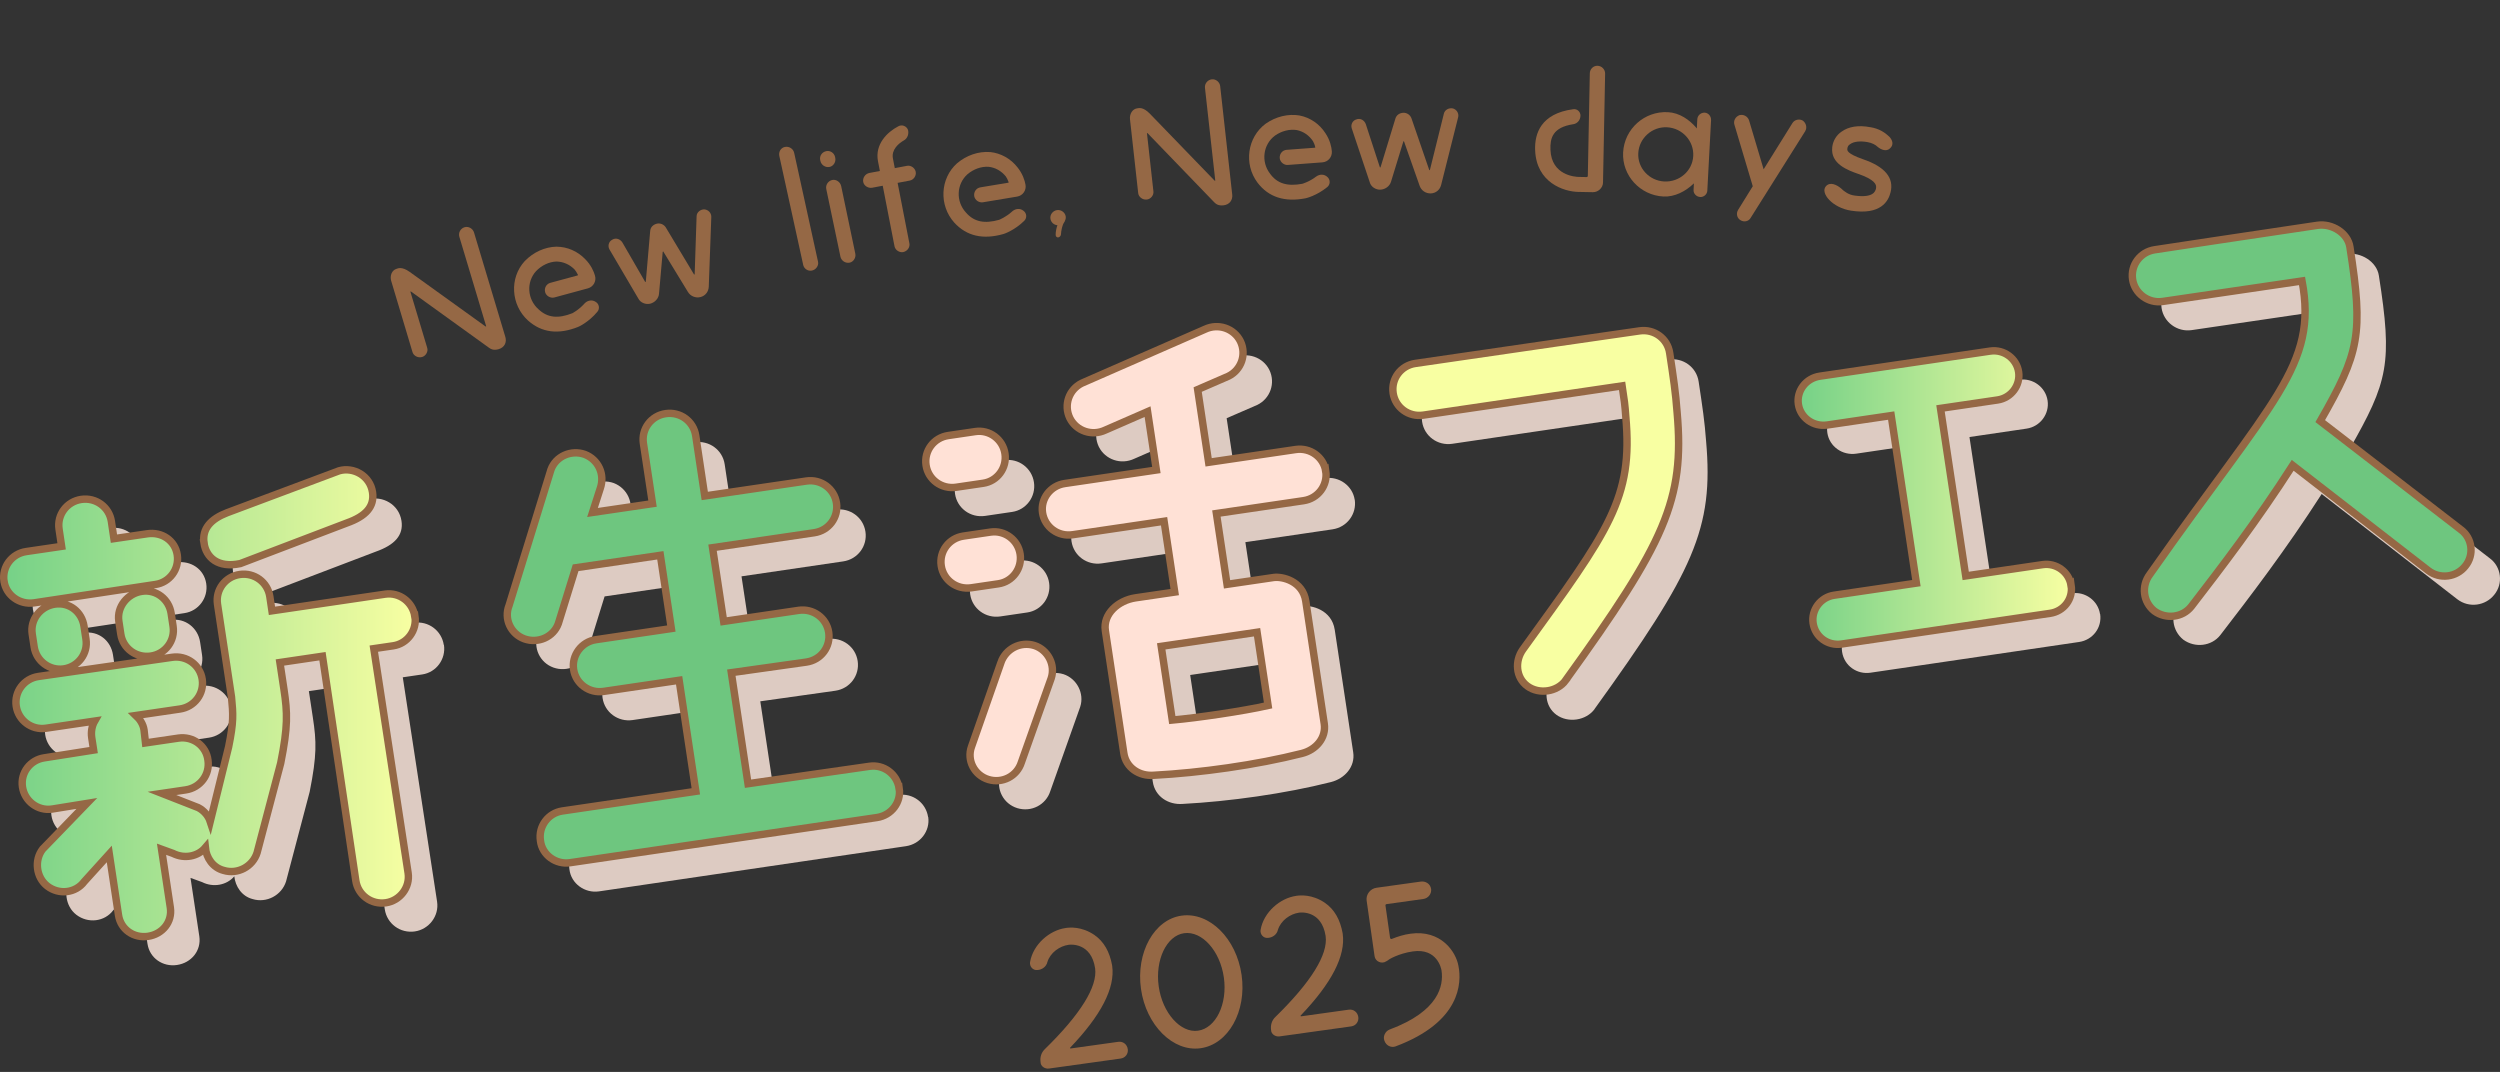
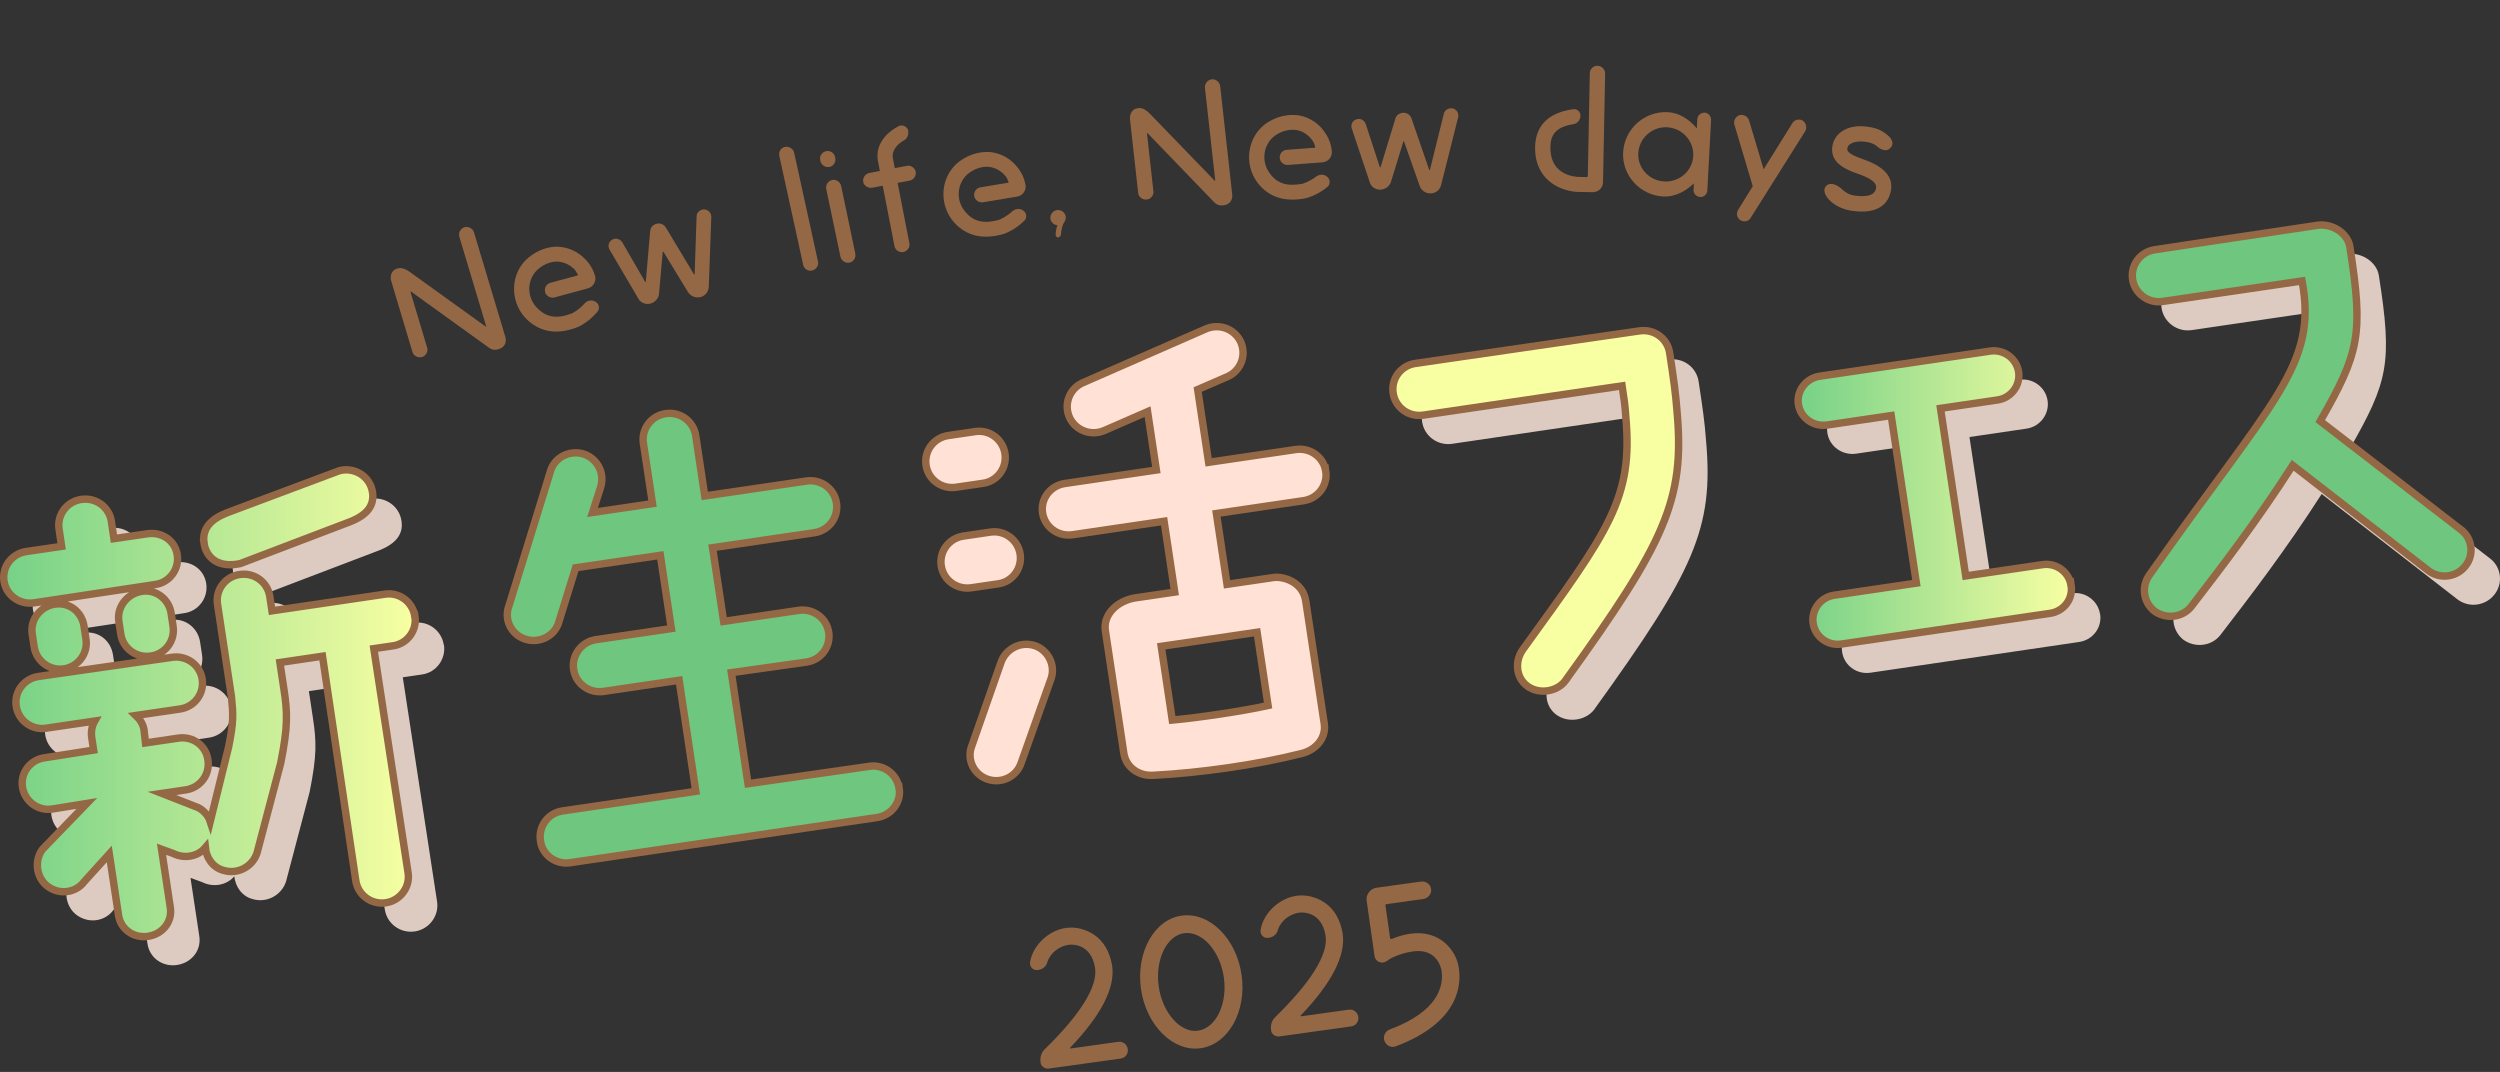
<svg xmlns="http://www.w3.org/2000/svg" width="674" height="289" viewBox="0 0 674 289" fill="none">
  <rect x="0" y="0" width="674" height="289" fill="#333333" stroke="none" />
  <path d="M8.891 164.432C8.314 160.567 10.969 156.995 14.894 156.425L24.427 155.022L23.734 150.374C23.157 146.509 25.812 142.937 29.738 142.367C33.646 141.796 37.258 144.422 37.836 148.303L38.528 152.951L47.533 151.63C51.442 151.059 55.005 153.424 55.598 157.305C56.192 161.187 53.52 164.742 49.727 165.296L16.989 170.254C13.08 170.825 9.468 168.199 8.907 164.448L8.891 164.432ZM119.689 173.842C120.266 177.707 117.611 181.279 113.818 181.833L108.59 182.6L117.842 243.104C118.419 246.969 115.632 250.557 111.839 251.112C107.93 251.682 104.334 249.057 103.741 245.175L94.752 184.638L83.273 186.334L84.362 193.559C85.318 199.887 85.467 203.556 83.487 213.472L77.121 237.625C75.95 241.359 71.877 243.545 68.1 242.387C65.181 241.636 63.449 238.978 63.169 236.255C61.123 238.668 57.495 239.337 54.46 237.804L51.36 236.679L53.735 252.416C54.312 256.281 51.607 259.592 47.698 260.163C43.905 260.717 40.359 258.336 39.765 254.471L37.275 237.951L30.529 245.404C28.204 248.519 23.734 249.041 20.568 246.611C17.549 244.278 16.989 239.614 19.331 236.63L31.222 224.333L21.838 225.85C17.929 226.421 14.432 223.648 13.872 219.897C13.294 216.032 15.983 212.591 19.759 212.037L33.053 209.949L32.541 206.59C32.31 205.04 32.591 203.409 33.333 202.121L20.155 204.062C16.378 204.616 12.767 201.974 12.189 198.109C11.612 194.244 14.267 190.672 18.193 190.102L54.229 184.932C58.138 184.361 61.75 186.987 62.327 190.868C62.905 194.733 60.249 198.305 56.324 198.876L44.449 200.621C45.538 201.648 46.412 202.969 46.643 204.518L47.038 208.025L55.912 206.72C59.82 206.149 63.416 208.775 63.878 212.673C64.455 216.538 61.8 220.109 57.874 220.68L51.475 221.626L61.255 225.458C62.839 226.274 63.993 227.693 64.488 229.209L69.452 209.085C70.838 202.284 70.673 200.327 70.227 195.647L66.451 170.613C65.873 166.748 68.529 163.176 72.454 162.606C76.363 162.035 79.958 164.66 80.552 168.542L81.129 172.407L111.674 167.906C115.451 167.351 119.062 169.993 119.64 173.858L119.689 173.842ZM22.629 170.597C26.538 170.026 29.886 172.7 30.463 176.566L30.991 180.056C31.568 183.921 28.913 187.492 24.988 188.063C21.211 188.618 17.599 185.976 17.022 182.11L16.494 178.62C15.917 174.755 18.704 171.167 22.629 170.597ZM46.115 167.139C49.892 166.585 53.372 169.243 53.949 173.108L54.477 176.598C55.054 180.463 52.399 184.035 48.473 184.606C44.548 185.176 40.953 182.551 40.376 178.669L39.848 175.179C39.27 171.314 42.19 167.71 46.099 167.139H46.115ZM62.822 154.125C62.245 150.26 64.653 147.651 69.056 145.955L99.238 134.653C103.081 133.56 107.567 135.941 108.243 140.442C108.82 144.307 106.412 146.917 101.349 148.711L72.586 159.67C66.516 160.958 63.399 157.99 62.806 154.125H62.822Z" fill="#DDCBC2" />
-   <path d="M250.246 220.255C250.807 223.99 248.152 227.562 244.227 228.132L161.482 240.315C157.706 240.869 153.962 238.26 153.516 234.362C152.939 230.497 155.594 226.942 159.388 226.371L195.408 221.071L190.905 191.128L170.553 194.129C166.645 194.7 163.033 192.074 162.455 188.193C161.895 184.458 164.534 180.756 168.459 180.185L188.811 177.185L185.842 157.435L163 160.795L158.332 175.864C157.013 179.484 152.873 181.278 149.212 179.973C145.55 178.669 143.604 174.608 145.056 170.955L156.353 134.342C157.673 130.722 161.812 128.928 165.474 130.233C169.152 131.668 170.949 135.631 169.646 139.382L167.552 145.889L183.731 143.508L181.274 127.248C180.696 123.383 183.352 119.811 187.277 119.241C191.202 118.67 194.798 121.296 195.375 125.177L197.816 141.437L225.227 137.408C229.136 136.838 232.748 139.463 233.325 143.345C233.902 147.21 231.247 150.781 227.321 151.352L199.911 155.38L202.912 175.26L223.132 172.276C227.041 171.705 230.653 174.331 231.23 178.212C231.808 182.077 229.152 185.649 225.227 186.22L204.974 189.074L209.476 219.016L242.247 214.319C246.024 213.765 249.636 216.39 250.213 220.272L250.246 220.255Z" fill="#DDCBC2" />
-   <path d="M270.786 124.068C274.563 123.514 278.175 126.139 278.752 130.021C279.329 133.902 276.674 137.457 272.88 138.012L265.574 139.088C261.665 139.659 258.053 137.033 257.476 133.152C256.899 129.271 259.554 125.715 263.48 125.145L270.786 124.068ZM274.876 151.173C278.653 150.618 282.265 153.244 282.842 157.125C283.419 161.007 280.764 164.562 276.971 165.117L269.664 166.193C265.756 166.764 262.144 164.138 261.566 160.257C260.989 156.375 263.645 152.82 267.57 152.249L274.876 151.173ZM277.647 186.383C278.95 182.632 282.908 180.593 286.685 181.751C290.33 182.925 292.408 186.97 291.22 190.574L283.172 213.259C282.001 216.994 278.043 219.032 274.266 217.875C270.489 216.717 268.411 212.672 269.73 209.035L277.663 186.367L277.647 186.383ZM365.24 134.701C365.817 138.566 363.162 142.138 359.237 142.709L335.751 146.166L338.621 165.263L351.155 163.421C353.497 163.078 359.039 164.366 359.847 169.797L364.828 202.838C365.405 206.703 362.552 209.9 358.824 210.846C346.488 213.977 331.331 216.081 318.895 216.733C314.937 217.059 311.375 214.678 310.797 210.797L305.817 177.756C305.14 173.238 309.264 169.601 313.947 168.9L324.519 167.351L321.65 148.254L296.976 151.89C293.068 152.461 289.456 149.836 288.878 145.954C288.318 142.22 290.973 138.648 294.898 138.077L319.571 134.44L317.197 118.703L305.8 123.677C302.188 125.389 297.966 123.905 296.251 120.464C294.519 116.892 296.02 112.717 299.5 111.021L332.667 96.507C336.279 94.794 340.501 96.278 342.216 99.72C343.948 103.291 342.447 107.466 338.967 109.162L330.704 112.75L333.656 132.369L357.142 128.912C361.051 128.341 364.646 130.967 365.223 134.718L365.24 134.701ZM349.687 197.929L346.719 178.18L320.874 181.98L323.86 201.86C330.704 201.24 342.843 199.462 349.687 197.929Z" fill="#DDCBC2" />
  <path d="M429.897 191.178C427.572 194.293 422.739 194.994 419.589 192.694C416.439 190.379 416.175 185.943 418.369 182.844C441.772 150.504 448.105 142.057 446.126 120.056C445.895 116.795 445.73 115.637 445.136 111.755L391.502 119.649C387.593 120.22 383.981 117.594 383.404 113.712C382.827 109.831 385.482 106.276 389.407 105.705C417.725 101.53 441.491 98.171 449.853 96.931C453.762 96.36 457.374 98.986 457.951 102.867C459.007 109.831 459.568 113.582 459.963 118.931C462.041 142.497 456.698 153.978 429.881 191.161L429.897 191.178Z" fill="#DDCBC2" />
  <path d="M566.198 165.508C566.758 169.242 564.186 172.537 560.541 173.075L504.284 181.36C500.639 181.898 497.208 179.5 496.631 175.766C496.087 172.145 498.643 168.737 502.288 168.199L524.471 164.937L517.676 119.762L500.441 122.307C496.664 122.861 493.201 120.333 492.656 116.729C492.112 113.125 494.669 109.7 498.445 109.146L544.378 102.378C548.039 101.839 551.486 104.367 552.03 107.988C552.575 111.608 550.018 115.017 546.373 115.555L530.969 117.822L537.764 162.996L558.512 159.947C562.173 159.408 565.62 161.936 566.165 165.54L566.198 165.508Z" fill="#DDCBC2" />
  <g style="mix-blend-mode:multiply">
    <path d="M672.449 160.35C670.091 163.334 665.654 163.987 662.487 161.557L625.923 133.18C616.192 148.331 606.61 160.823 598.578 171.244C596.22 174.228 591.766 174.75 588.616 172.451C585.582 170.005 585.07 165.715 587.396 162.601C620.678 115.224 632.685 106.336 628.446 83.472L590.859 89C586.934 89.571 583.322 86.815 582.761 83.064C582.184 79.199 584.839 75.627 588.765 75.057C588.765 75.057 617.198 70.735 632.603 68.468C636.511 67.897 640.783 70.555 641.344 74.306C645.038 97.905 643.9 102.814 633.345 121.259L671.229 150.5C674.379 152.799 674.923 157.349 672.449 160.35Z" fill="#DDCBC2" />
  </g>
  <path d="M1.079 156.706C0.502 152.841 3.157 149.27 7.082 148.699L16.615 147.296L15.922 142.648C15.345 138.783 18 135.212 21.926 134.641C25.834 134.07 29.446 136.696 30.024 140.577L30.716 145.225L39.721 143.904C43.63 143.333 47.193 145.698 47.786 149.58C48.38 153.461 45.708 157.016 41.915 157.571L9.177 162.528C5.268 163.099 1.656 160.474 1.095 156.723L1.079 156.706ZM111.877 166.116C112.454 169.981 109.799 173.553 106.006 174.107L100.778 174.874L110.03 235.378C110.607 239.244 107.82 242.831 104.027 243.386C100.118 243.957 96.522 241.331 95.929 237.45L86.94 176.913L75.461 178.609L76.55 185.833C77.506 192.161 77.655 195.83 75.675 205.746L69.309 229.899C68.138 233.633 64.065 235.819 60.288 234.661C57.369 233.911 55.637 231.252 55.356 228.529C53.311 230.943 49.683 231.611 46.648 230.078L43.548 228.953L45.923 244.691C46.5 248.556 43.795 251.866 39.886 252.437C36.093 252.992 32.547 250.611 31.953 246.745L29.463 230.225L22.717 237.678C20.392 240.793 15.922 241.315 12.756 238.885C9.737 236.553 9.177 231.888 11.519 228.904L23.41 216.607L14.026 218.124C10.117 218.695 6.62 215.922 6.06 212.171C5.482 208.306 8.171 204.865 11.947 204.311L25.241 202.223L24.729 198.864C24.498 197.314 24.779 195.684 25.521 194.395L12.343 196.336C8.566 196.89 4.955 194.248 4.377 190.383C3.8 186.518 6.455 182.947 10.381 182.376L46.417 177.206C50.326 176.635 53.938 179.261 54.515 183.142C55.093 187.007 52.437 190.579 48.512 191.15L36.637 192.895C37.726 193.922 38.6 195.243 38.831 196.793L39.227 200.299L48.1 198.994C52.008 198.423 55.604 201.049 56.066 204.947C56.643 208.812 53.988 212.383 50.062 212.954L43.663 213.9L53.443 217.733C55.027 218.548 56.181 219.967 56.676 221.484L61.64 201.359C63.026 194.558 62.861 192.601 62.415 187.921L58.639 162.887C58.061 159.022 60.717 155.451 64.642 154.88C68.551 154.309 72.146 156.935 72.74 160.816L73.317 164.681L103.862 160.18C107.639 159.626 111.25 162.268 111.828 166.133L111.877 166.116ZM14.817 162.871C18.726 162.3 22.074 164.975 22.651 168.84L23.179 172.33C23.756 176.195 21.101 179.767 17.176 180.337C13.399 180.892 9.787 178.25 9.21 174.385L8.682 170.895C8.105 167.03 10.892 163.442 14.817 162.871ZM38.303 159.414C42.08 158.859 45.56 161.517 46.137 165.382L46.665 168.872C47.242 172.738 44.587 176.309 40.661 176.88C36.736 177.451 33.141 174.825 32.563 170.944L32.036 167.454C31.458 163.589 34.378 159.984 38.286 159.414H38.303ZM55.01 146.399C54.433 142.534 56.841 139.925 61.244 138.229L91.426 126.927C95.269 125.834 99.755 128.215 100.431 132.717C101.008 136.582 98.6 139.191 93.537 140.985L64.774 151.944C58.705 153.233 55.587 150.264 54.994 146.399H55.01Z" fill="url(#paint0_linear_231_3738)" stroke="#956845" stroke-width="2" stroke-miterlimit="10" />
  <path d="M242.434 212.529C242.995 216.264 240.34 219.836 236.415 220.406L153.67 232.589C149.894 233.143 146.15 230.534 145.704 226.636C145.127 222.771 147.782 219.216 151.576 218.645L187.596 213.345L183.093 183.402L162.741 186.403C158.833 186.974 155.221 184.348 154.643 180.467C154.083 176.732 156.722 173.03 160.647 172.459L180.999 169.459L178.03 149.709L155.188 153.069L150.52 168.138C149.201 171.758 145.061 173.552 141.4 172.247C137.738 170.943 135.792 166.882 137.244 163.229L148.541 126.616C149.861 122.996 154 121.202 157.662 122.507C161.34 123.942 163.137 127.905 161.834 131.656L159.74 138.163L175.919 135.782L173.462 119.522C172.884 115.657 175.54 112.085 179.465 111.515C183.39 110.944 186.986 113.569 187.563 117.451L190.004 133.71L217.415 129.682C221.324 129.111 224.936 131.737 225.513 135.619C226.09 139.484 223.435 143.055 219.509 143.626L192.099 147.654L195.1 167.534L215.32 164.55C219.229 163.979 222.841 166.605 223.418 170.486C223.996 174.351 221.34 177.923 217.415 178.494L197.162 181.348L201.664 211.29L234.435 206.593C238.212 206.039 241.824 208.664 242.401 212.546L242.434 212.529Z" fill="#6EC67F" stroke="#956845" stroke-width="2" stroke-miterlimit="10" />
  <path d="M262.974 116.343C266.751 115.788 270.363 118.414 270.94 122.295C271.517 126.177 268.862 129.732 265.068 130.286L257.762 131.363C253.853 131.934 250.241 129.308 249.664 125.426C249.087 121.545 251.742 117.99 255.668 117.419L262.974 116.343ZM267.064 143.447C270.841 142.893 274.453 145.518 275.03 149.4C275.607 153.281 272.952 156.837 269.159 157.391L261.852 158.467C257.944 159.038 254.332 156.413 253.754 152.531C253.177 148.65 255.833 145.094 259.758 144.524L267.064 143.447ZM269.835 178.657C271.138 174.906 275.096 172.868 278.873 174.026C282.518 175.2 284.596 179.244 283.408 182.849L275.36 205.534C274.189 209.268 270.231 211.307 266.454 210.149C262.677 208.991 260.599 204.947 261.918 201.31L269.851 178.641L269.835 178.657ZM357.428 126.976C358.005 130.841 355.35 134.412 351.425 134.983L327.939 138.441L330.809 157.538L343.343 155.695C345.685 155.353 351.227 156.641 352.035 162.072L357.016 195.113C357.593 198.978 354.74 202.174 351.012 203.12C338.676 206.251 323.519 208.355 311.083 209.007C307.125 209.334 303.563 206.953 302.985 203.071L298.004 170.03C297.328 165.513 301.452 161.876 306.135 161.175L316.707 159.625L313.838 140.528L289.164 144.165C285.256 144.736 281.644 142.11 281.066 138.229C280.506 134.494 283.161 130.922 287.086 130.352L311.759 126.715L309.385 110.977L297.988 115.951C294.376 117.664 290.154 116.18 288.439 112.738C286.707 109.167 288.208 104.992 291.688 103.296L324.855 88.781C328.467 87.069 332.689 88.553 334.404 91.994C336.136 95.566 334.635 99.741 331.155 101.437L322.892 105.025L325.844 124.644L349.33 121.186C353.239 120.615 356.834 123.241 357.411 126.992L357.428 126.976ZM341.875 190.204L338.907 170.454L313.062 174.254L316.048 194.134C322.892 193.514 335.031 191.737 341.875 190.204Z" fill="#FFE1D6" stroke="#956845" stroke-width="2" stroke-miterlimit="10" />
  <path d="M422.085 183.452C419.76 186.567 414.927 187.268 411.777 184.968C408.627 182.653 408.363 178.217 410.557 175.118C433.96 142.778 440.293 134.331 438.314 112.33C438.083 109.069 437.918 107.911 437.324 104.029L383.69 111.923C379.781 112.494 376.169 109.868 375.592 105.986C375.015 102.105 377.67 98.55 381.595 97.979C409.913 93.804 433.679 90.444 442.041 89.205C445.95 88.634 449.562 91.26 450.139 95.141C451.195 102.105 451.756 105.856 452.151 111.205C454.229 134.771 448.886 146.252 422.069 183.435L422.085 183.452Z" fill="#F8FFA2" stroke="#956845" stroke-width="2" stroke-miterlimit="10" />
  <path d="M558.386 157.782C558.946 161.517 556.374 164.811 552.729 165.349L496.472 173.634C492.827 174.172 489.396 171.775 488.819 168.04C488.275 164.419 490.831 161.011 494.476 160.473L516.659 157.211L509.864 112.037L492.629 114.581C488.852 115.135 485.389 112.607 484.844 109.003C484.3 105.399 486.857 101.974 490.633 101.42L536.566 94.652C540.227 94.114 543.674 96.641 544.218 100.262C544.763 103.882 542.206 107.291 538.561 107.829L523.157 110.096L529.952 155.27L550.7 152.221C554.361 151.683 557.808 154.21 558.353 157.815L558.386 157.782Z" fill="url(#paint1_linear_231_3738)" stroke="#956845" stroke-width="2" stroke-miterlimit="10" />
  <path d="M664.637 152.624C662.279 155.609 657.842 156.261 654.675 153.831L618.111 125.454C608.38 140.605 598.798 153.097 590.766 163.518C588.408 166.503 583.954 167.025 580.804 164.725C577.77 162.279 577.258 157.99 579.584 154.875C612.866 107.499 624.873 98.611 620.634 75.746L583.047 81.275C579.122 81.845 575.51 79.089 574.949 75.338C574.372 71.473 577.027 67.902 580.953 67.331C580.953 67.331 609.386 63.009 624.79 60.742C628.699 60.171 632.971 62.83 633.532 66.581C637.226 90.179 636.088 95.088 625.533 113.533L663.417 142.774C666.567 145.073 667.111 149.623 664.637 152.624Z" fill="#6EC67F" stroke="#956845" stroke-width="2" stroke-miterlimit="10" />
  <path d="M287.316 250.183C288.432 250.027 291.58 249.725 295.009 252.04C297.638 253.836 299.172 256.641 299.832 260.289L299.843 260.378C300.695 266.346 296.831 273.775 288.5 282.465C288.421 282.565 288.534 282.688 288.664 282.666L301.49 280.875C302.742 280.703 303.865 281.534 304.051 282.861C304.226 284.099 303.385 285.209 302.133 285.382L282.831 288.076C281.715 288.232 280.558 287.49 280.536 286.369C280.35 285.042 280.711 283.776 281.715 282.822C291.236 273.519 295.951 266.012 295.24 261.02C294.163 254.093 288.635 254.639 288.1 254.717C285.64 255.057 283.164 256.848 282.38 259.346C282.104 260.601 280.947 261.438 279.729 261.516C278.477 261.689 277.541 260.562 277.699 259.413C278.511 254.567 282.989 250.791 287.321 250.188L287.316 250.183Z" fill="#956845" />
  <path d="M318.553 246.859C326.061 245.81 333.331 253 334.736 262.855C336.134 272.666 331.16 281.562 323.652 282.605C316.28 283.631 309.009 276.442 307.611 266.636C306.206 256.781 311.181 247.885 318.553 246.859ZM322.975 277.881C327.803 277.206 330.973 270.68 329.952 263.524C328.926 256.324 324.053 250.919 319.23 251.588C314.537 252.241 311.367 258.767 312.394 265.973C313.415 273.129 318.288 278.533 322.981 277.881H322.975Z" fill="#956845" />
  <path d="M349.463 241.515C350.58 241.359 353.727 241.058 357.157 243.373C359.785 245.169 361.319 247.974 361.979 251.622L361.99 251.711C362.842 257.679 358.978 265.108 350.648 273.798C350.569 273.898 350.681 274.021 350.811 273.998L363.638 272.208C364.89 272.035 366.012 272.866 366.198 274.194C366.373 275.432 365.533 276.542 364.281 276.715L344.979 279.409C343.862 279.565 342.706 278.823 342.683 277.702C342.497 276.374 342.858 275.108 343.862 274.155C353.383 264.851 358.099 257.344 357.388 252.352C356.311 245.425 350.783 245.972 350.247 246.05C347.788 246.39 345.312 248.18 344.528 250.679C344.251 251.934 343.095 252.771 341.877 252.849C340.624 253.022 339.688 251.889 339.846 250.746C340.658 245.899 345.137 242.123 349.469 241.521L349.463 241.515Z" fill="#956845" />
  <path d="M385.826 239.641C386.012 240.969 385.048 242.185 383.711 242.369L373.834 243.746C373.654 243.769 373.496 243.93 373.513 244.059L374.776 252.938C374.788 253.027 374.991 253.178 375.171 253.156C376.897 252.464 378.465 251.973 380.253 251.728C388.432 250.59 392.561 256.547 393.215 260.512C394.067 264.902 393.898 275.516 376.198 282.125C374.979 282.521 373.705 281.885 373.248 280.597C372.763 279.448 373.468 277.997 374.635 277.562C388.009 272.587 389.21 265.66 388.641 261.683C388.567 261.154 387.496 255.576 380.93 256.496C377.089 257.032 374.229 258.739 374.252 258.867L373.744 259.162C372.498 260.01 370.789 259.213 370.586 257.802L368.448 242.821C368.2 241.097 369.486 239.569 371.099 239.34L383.028 237.678C384.371 237.494 385.623 238.308 385.815 239.636L385.826 239.641Z" fill="#956845" />
  <path d="M136.243 90.848C136.655 92.228 136.085 93.658 134.435 94.139C133.04 94.547 132.306 94.092 131.802 93.731L110.836 78.621C110.692 78.542 110.617 78.563 110.65 78.674L115.18 93.791C115.475 94.772 114.83 95.943 113.801 96.246C112.703 96.569 111.512 95.932 111.217 94.951L105.467 75.736C105.065 74.393 105.603 72.86 106.887 72.484C107.253 72.378 108.265 71.761 110.44 73.293L130.884 88.001C131.017 88.042 131.092 88.021 131.07 87.948L123.841 63.841C123.514 62.756 124.158 61.578 125.256 61.255C126.285 60.953 127.47 61.59 127.797 62.682L136.243 90.848Z" fill="#956845" />
  <path d="M150.028 66.507C152.884 66.515 155.712 67.706 157.791 69.89C159.333 71.432 160.097 73.184 160.42 74.352C160.823 75.809 159.982 77.333 158.503 77.738L149.469 80.192C148.437 80.469 147.262 79.811 146.976 78.791C146.674 77.697 147.265 76.556 148.371 76.252L155.632 74.281C155.819 74.228 155.91 74.129 155.744 73.976C155.515 73.451 155.202 73.024 154.894 72.64C153.518 71.251 151.811 70.54 150.018 70.511C148.049 70.573 146.049 71.513 144.511 73.105C141.843 76.063 142.137 80.692 145.188 83.393C147.606 85.678 150.462 85.958 154.288 84.453C154.288 84.453 156.034 83.586 157.63 81.778C158.402 80.979 159.599 80.733 160.572 81.37C161.513 81.896 161.794 83.196 161.043 84.063C158.721 86.848 156.019 88.098 155.832 88.145C150.55 90.249 146.034 89.709 142.34 86.397C137.722 82.202 137.291 74.944 141.466 70.397C143.776 68.006 146.867 66.579 150.021 66.502L150.028 66.507Z" fill="#956845" />
  <path d="M189.886 56.449C190.887 56.512 191.769 57.349 191.769 58.44L191.084 77.278C191.034 78.654 190.139 79.772 188.836 80.093C187.54 80.413 186.134 79.865 185.442 78.669L178.852 67.862C178.826 67.751 178.752 67.772 178.665 67.909L177.677 79.143C177.601 80.408 176.594 81.552 175.291 81.873C174.106 82.168 172.669 81.622 172.109 80.513L164.305 67.238C163.799 66.313 164.092 65.15 165.033 64.642C165.98 64.02 167.141 64.4 167.77 65.33L173.923 75.972C173.945 76.045 174.125 75.999 174.11 75.925L175.287 62.309C175.35 61.318 176.031 60.567 177.066 60.309C177.995 60.081 178.968 60.502 179.476 61.275L187.096 73.968C187.234 74.054 187.309 74.033 187.283 73.921L187.802 58.319C187.813 57.265 188.787 56.436 189.891 56.442L189.886 56.449Z" fill="#956845" />
  <path d="M214.107 41.204L220.545 70.578C220.765 71.574 220.031 72.699 218.911 72.942C217.791 73.179 216.767 72.434 216.547 71.438L210.109 42.064C209.863 40.956 210.485 39.857 211.604 39.614C212.725 39.377 213.862 40.097 214.107 41.204Z" fill="#956845" />
  <path d="M225.131 42.309L225.187 42.569C225.42 43.678 224.679 44.797 223.664 45.003C222.543 45.233 221.411 44.501 221.177 43.386L221.121 43.126C220.888 42.017 221.644 40.972 222.772 40.741C223.78 40.536 224.897 41.194 225.13 42.303L225.131 42.309ZM226.779 50.158L230.59 68.377C230.823 69.486 230.082 70.605 229.067 70.81C227.945 71.041 226.814 70.308 226.58 69.193L222.763 50.975C222.53 49.866 223.27 48.747 224.398 48.516C225.407 48.311 226.539 49.043 226.772 50.152L226.779 50.158Z" fill="#956845" />
  <path d="M246.877 46.374C247.072 47.38 246.316 48.482 245.299 48.675L241.999 49.302L245.178 65.639C245.373 66.645 244.617 67.747 243.488 67.965C242.471 68.158 241.357 67.411 241.162 66.406L237.984 50.074L235.166 50.608C234.042 50.819 232.922 50.073 232.726 49.068C232.512 47.957 233.267 46.848 234.396 46.63L237.214 46.096L236.71 43.496C235.804 38.855 239.255 35.578 242.157 34.065C243.136 33.495 244.395 33.947 244.797 35.023C245.068 36.014 244.724 37.233 243.783 37.798C242.199 38.678 240.277 40.39 240.732 42.729L241.236 45.329L244.544 44.702C245.56 44.508 246.674 45.256 246.896 46.372L246.877 46.374Z" fill="#956845" />
  <path d="M266.946 40.99C269.791 41.284 272.478 42.752 274.323 45.128C275.696 46.816 276.275 48.633 276.48 49.828C276.733 51.321 275.739 52.749 274.229 52.999L264.992 54.537C263.935 54.715 262.837 53.941 262.656 52.896C262.466 51.776 263.174 50.698 264.307 50.511L271.732 49.276C271.92 49.242 272.019 49.155 271.877 48.987C271.704 48.442 271.439 47.984 271.172 47.571C269.941 46.05 268.323 45.171 266.542 44.969C264.582 44.833 262.493 45.568 260.801 47C257.845 49.681 257.664 54.307 260.422 57.302C262.597 59.817 265.403 60.383 269.365 59.261C269.365 59.261 271.183 58.576 272.96 56.938C273.806 56.219 275.03 56.097 275.924 56.826C276.805 57.448 276.953 58.763 276.116 59.55C273.528 62.094 270.703 63.059 270.515 63.094C265.04 64.656 260.612 63.668 257.27 60.011C253.106 55.377 253.42 48.115 258.031 44.013C260.576 41.862 263.794 40.756 266.941 40.997L266.946 40.99Z" fill="#956845" />
  <path d="M287.049 59.663C287.058 59.739 286.997 59.822 286.897 59.954C286.415 60.599 286.074 62.173 286.036 63.212C286.016 63.595 285.642 63.955 285.301 64.007C284.923 64.063 284.564 63.736 284.607 63.23C284.607 62.463 284.806 61.482 285.081 60.714C284.107 60.668 283.336 59.9 283.194 58.965C283.028 57.88 283.838 56.804 284.974 56.641C286.071 56.477 287.16 57.278 287.319 58.357C287.389 58.844 287.256 59.246 287.048 59.657L287.049 59.663Z" fill="#956845" />
  <path d="M332.211 52.44C332.373 53.868 331.551 55.174 329.841 55.358C328.397 55.518 327.757 54.938 327.32 54.493L309.413 35.935C309.286 35.836 309.21 35.844 309.223 35.957L310.964 51.629C311.077 52.644 310.231 53.686 309.166 53.802C308.026 53.927 306.972 53.09 306.859 52.076L304.645 32.157C304.488 30.767 305.296 29.348 306.626 29.201C307.006 29.157 308.111 28.739 309.975 30.624L327.446 48.693C327.569 48.755 327.645 48.746 327.636 48.671L324.857 23.679C324.731 22.552 325.577 21.509 326.717 21.384C327.782 21.268 328.836 22.105 328.962 23.232L332.204 52.434L332.211 52.44Z" fill="#956845" />
  <path d="M350.39 31.146C353.194 31.693 355.736 33.399 357.35 35.935C358.563 37.743 358.975 39.605 359.066 40.813C359.179 42.322 358.053 43.657 356.533 43.769L347.19 44.469C346.122 44.547 345.096 43.675 345.016 42.619C344.928 41.487 345.733 40.481 346.878 40.394L354.389 39.834C354.58 39.819 354.685 39.737 354.561 39.554C354.444 38.997 354.215 38.516 353.99 38.079C352.907 36.452 351.375 35.429 349.62 35.067C347.678 34.757 345.534 35.295 343.715 36.571C340.526 38.967 339.918 43.567 342.383 46.791C344.317 49.493 347.062 50.307 351.105 49.55C351.105 49.55 352.981 49.03 354.9 47.56C355.813 46.922 357.037 46.908 357.863 47.72C358.683 48.419 358.711 49.741 357.806 50.454C354.991 52.751 352.091 53.459 351.9 53.474C346.309 54.536 341.983 53.156 338.997 49.205C335.279 44.214 336.266 37.008 341.237 33.341C343.969 31.428 347.281 30.616 350.39 31.14L350.39 31.146Z" fill="#956845" />
  <path d="M391.7 29.232C392.668 29.501 393.356 30.494 393.129 31.561L388.531 49.852C388.201 51.191 387.082 52.1 385.747 52.145C384.411 52.191 383.154 51.371 382.724 50.063L378.532 38.15C378.525 38.036 378.448 38.039 378.34 38.159L375.029 48.95C374.692 50.175 373.465 51.09 372.123 51.136C370.903 51.182 369.607 50.36 369.292 49.159L364.422 34.583C364.117 33.571 364.651 32.495 365.674 32.193C366.729 31.78 367.787 32.382 368.205 33.425L372.009 45.091C372.018 45.166 372.203 45.158 372.2 45.082L376.192 31.999C376.464 31.041 377.279 30.446 378.352 30.405C379.311 30.371 380.172 30.983 380.51 31.838L385.316 45.813C385.438 45.919 385.508 45.918 385.508 45.804L389.268 30.647C389.5 29.618 390.621 29.007 391.7 29.232Z" fill="#956845" />
  <path d="M432.74 19.849L432.172 49.217C432.142 50.654 430.856 51.836 429.442 51.814L425.507 51.74C421.611 51.668 414.2 49.26 413.873 40.479C413.693 36.053 415.406 30.603 424.143 29.446C425.181 29.276 426.115 30.127 426.098 31.182C426.078 32.313 425.292 33.324 424.143 33.487C418.584 34.33 417.877 37.266 418.004 40.366C418.25 47.367 424.824 47.676 425.584 47.697L427.802 47.74C427.879 47.744 428.072 47.633 428.075 47.442L428.612 19.772C428.633 18.64 429.531 17.712 430.676 17.733C431.82 17.753 432.761 18.717 432.74 19.849Z" fill="#956845" />
  <path d="M461.305 32.36L460.289 51.433C460.239 52.377 459.357 53.164 458.401 53.115C457.33 53.061 456.534 52.188 456.584 51.243L456.679 49.431C454.456 51.589 451.501 53.135 448.448 52.978C442.147 52.65 437.263 47.286 437.593 41.088C437.931 34.744 443.355 29.914 449.655 30.242C452.785 30.403 455.485 32.249 457.465 34.623L457.593 32.165C457.646 31.144 458.53 30.319 459.602 30.374C460.557 30.422 461.351 31.334 461.297 32.355L461.305 32.36ZM456.499 42.067C456.719 37.988 453.527 34.53 449.441 34.315C445.432 34.103 441.898 37.218 441.678 41.291C441.46 45.332 444.655 48.714 448.664 48.925C452.75 49.14 456.281 46.102 456.498 42.061L456.499 42.067Z" fill="#956845" />
  <path d="M486.707 35.333L471.999 58.701C471.451 59.716 470.161 59.985 469.179 59.33C468.272 58.762 468.031 57.527 468.572 56.621L472.546 50.208L467.588 33.58C467.295 32.566 467.847 31.475 468.964 31.042C470.066 30.757 471.159 31.38 471.53 32.403L475.474 45.646L483.197 33.25C483.783 32.237 485.073 31.968 486.022 32.506C486.962 33.191 487.236 34.428 486.694 35.334L486.707 35.333Z" fill="#956845" />
  <path d="M504.226 34.282C506.685 34.678 508.28 35.808 509.389 36.886C510.175 37.734 510.678 39.015 509.52 40.024C508.522 40.976 507.059 40.313 506.188 39.569C505.603 39.009 504.692 38.523 503.448 38.305C501.483 37.966 499.806 38.159 498.882 38.811C498.342 39.133 498.108 39.484 498.046 40.049C497.988 40.538 497.815 41.357 502.253 42.927C508.18 44.936 510.711 47.962 509.675 51.92C509.096 54.251 507.036 58.015 499.099 56.803C493.991 56.032 490.685 52.035 492.245 50.238C493.36 48.917 495.184 49.811 496.338 50.782C497.202 51.641 498.444 52.545 500.038 52.73C505.078 53.419 505.559 51.568 505.752 50.912L505.798 50.538C505.882 49.786 505.47 48.407 500.913 46.862C498.254 45.912 493.449 44.219 493.971 39.712L494.006 39.41C494.264 37.839 495.123 36.414 496.466 35.505C498.356 34.12 501.107 33.677 504.227 34.295L504.226 34.282Z" fill="#956845" />
  <defs>
    <linearGradient id="paint0_linear_231_3738" x1="1" y1="189.59" x2="111.956" y2="189.59" gradientUnits="userSpaceOnUse">
      <stop stop-color="#75D187" />
      <stop offset="1" stop-color="#F8FFA2" />
    </linearGradient>
    <linearGradient id="paint1_linear_231_3738" x1="484.771" y1="134.144" x2="558.462" y2="134.144" gradientUnits="userSpaceOnUse">
      <stop stop-color="#75D187" />
      <stop offset="1" stop-color="#F8FFA2" />
    </linearGradient>
  </defs>
</svg>